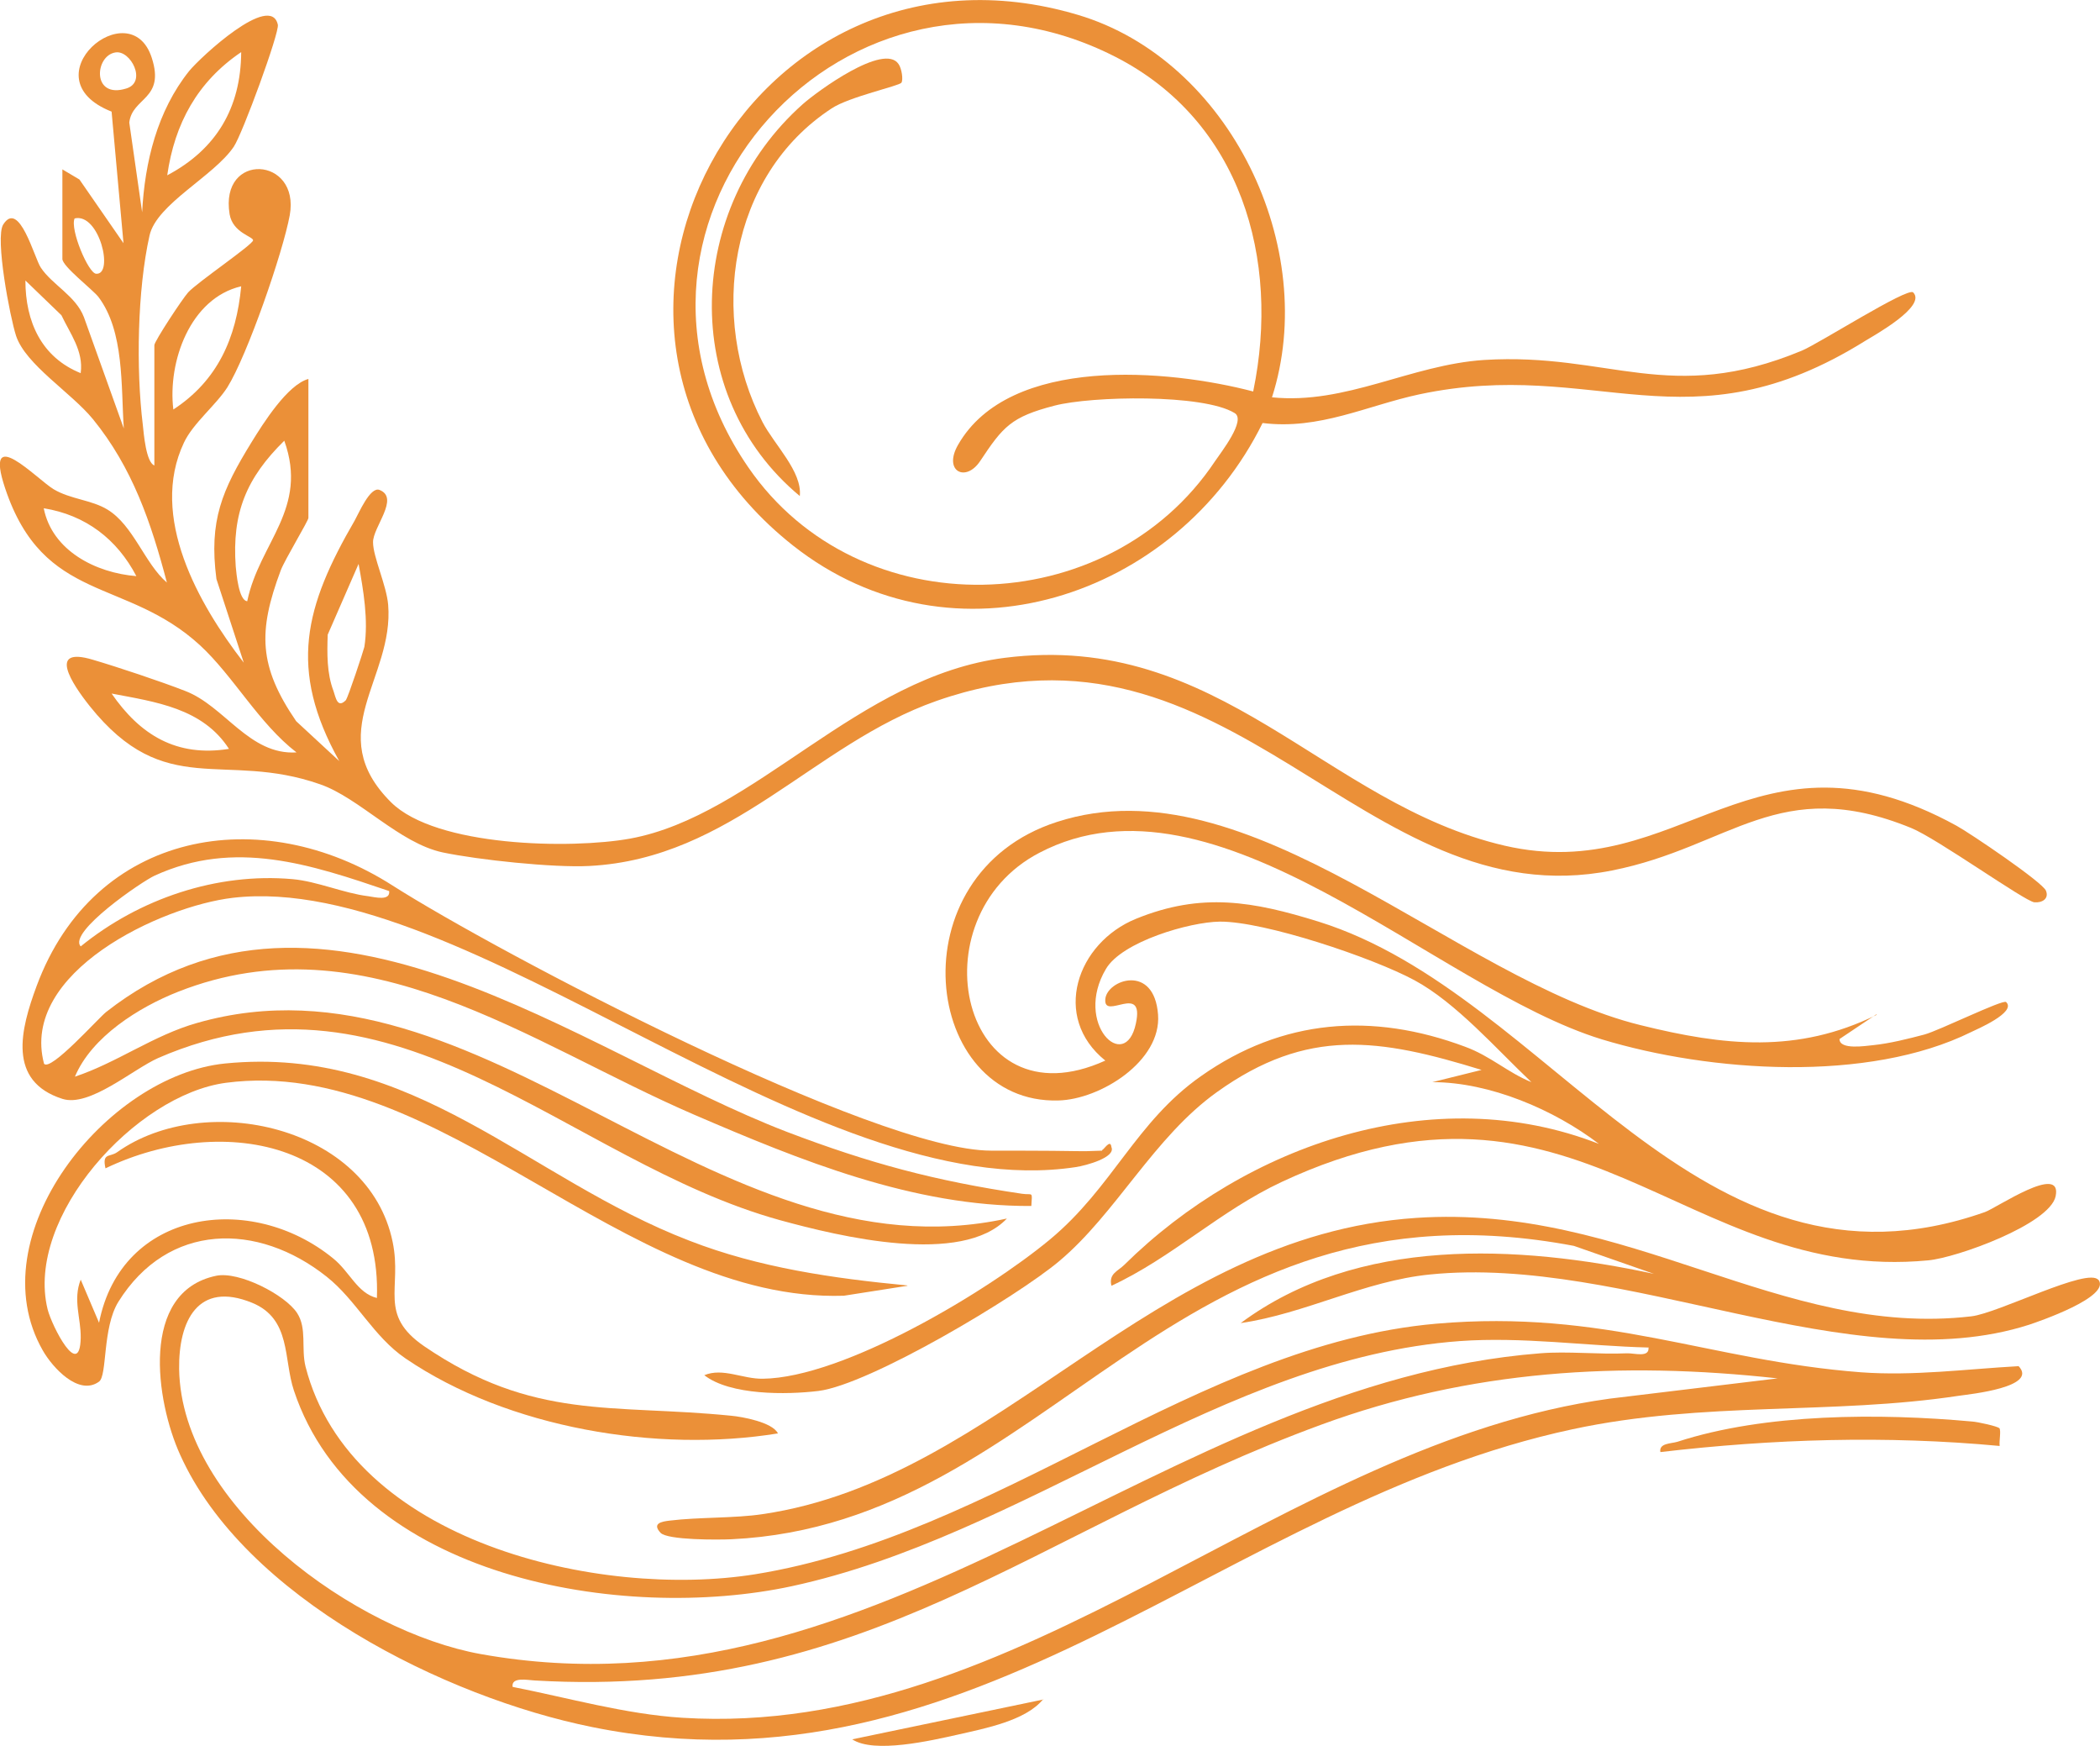
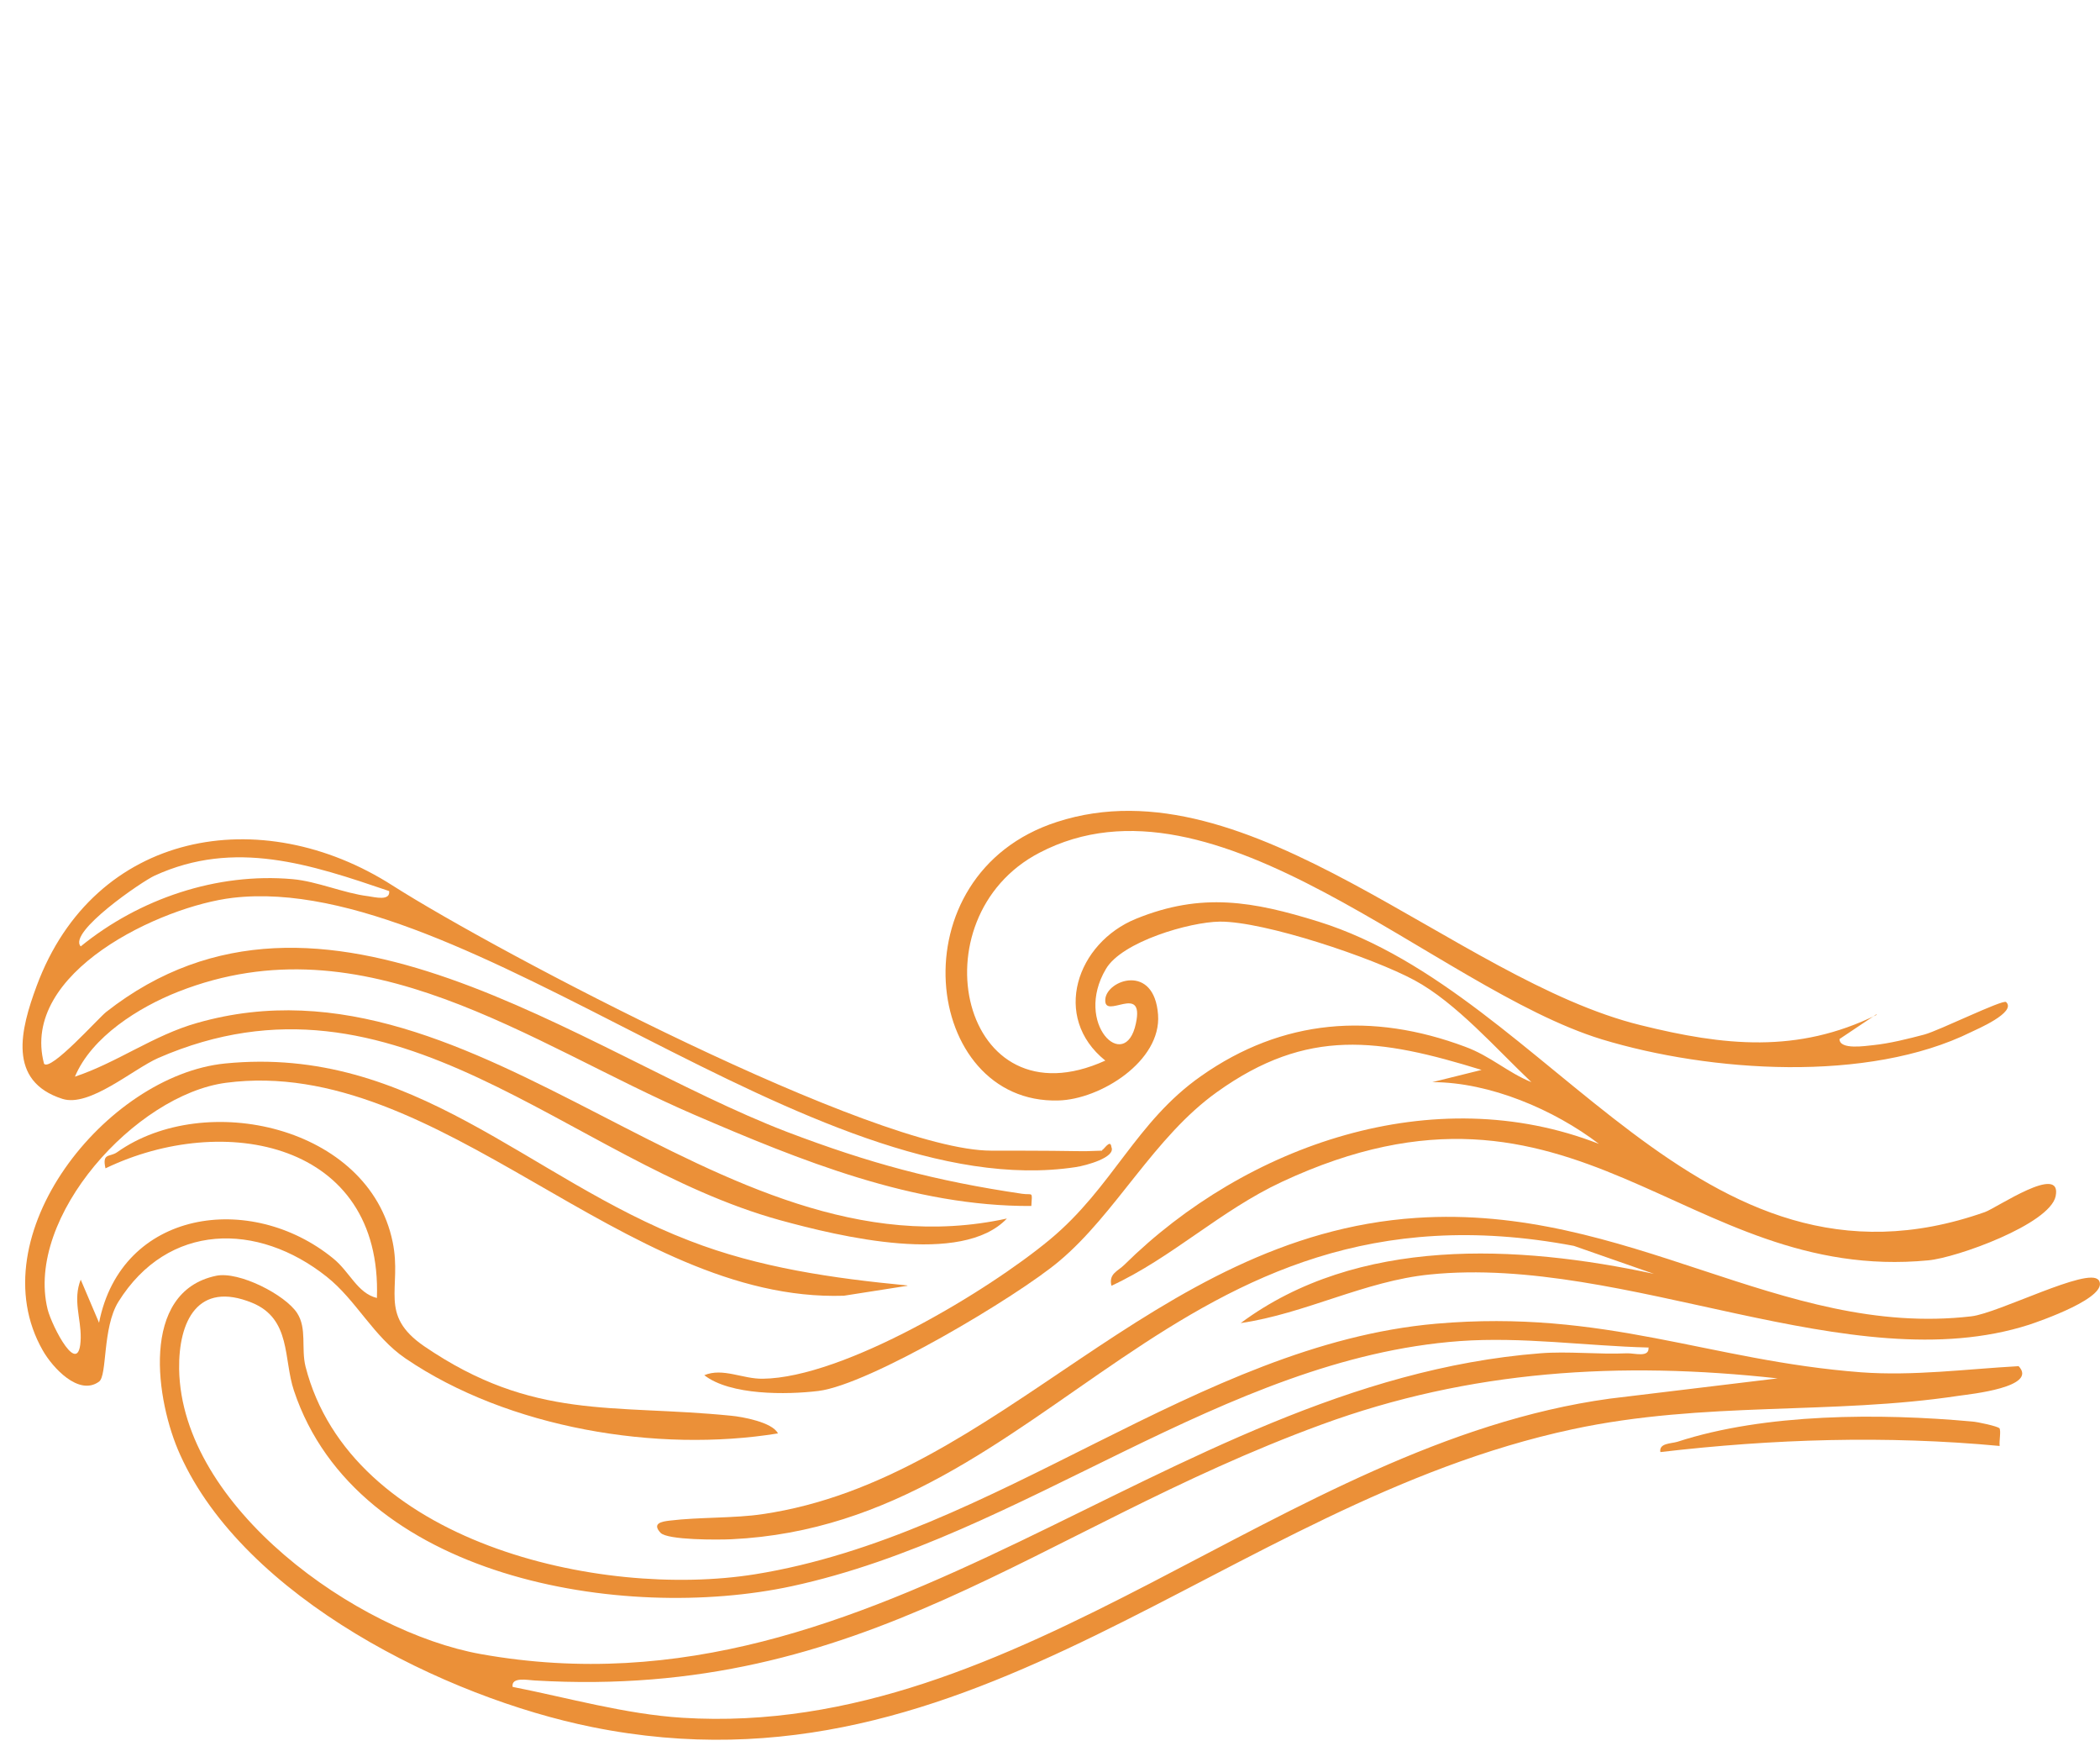
<svg xmlns="http://www.w3.org/2000/svg" id="Layer_1" version="1.1" viewBox="0 0 653 542.7">
  <defs>
    <style>
      .st0 {
        fill: #eb9038;
      }
    </style>
  </defs>
-   <path class="st0" d="M19.3,52.6l5.4,3.2,13.7,19.8-3.7-40.9c-26.4-10.4,5.8-37.6,12.5-16.7,4.2,13-6.1,12.2-7,20.1l4,27.9c.8-15.6,4.7-31.5,14.6-43.9,3.5-4.3,25.4-24.6,27.6-14.4.5,2.5-11,33.9-13.7,37.9-6.2,9.2-24,17.8-26.2,27.6-3.8,16.9-4.2,41.6-2.1,58.8.3,2.8,1,11.7,3.6,12.7v-37.4c0-1.2,8.7-14.4,10.5-16.4,2.8-3.1,20.2-14.9,20.2-16.2,0-1.2-6.3-2.3-7.3-8.1-3.2-19.5,22-18,18.7.3-2.1,11.5-13.2,43.6-19.4,53.5-3.5,5.5-10.7,11.2-13.5,17.2-10.9,23,4.5,50.2,18.6,68.4l-8.5-26c-2.4-18.2,1.8-27.7,10.9-42.5,3.7-6,11.2-17.9,17.7-19.7v43.2c0,.9-7.3,12.9-8.6,16.3-7.1,19-6.9,29.8,4.8,46.9l13.4,12.4c-16-28.7-10.7-48.1,4.8-74.8,1.3-2.3,4.8-10.6,7.7-9.5,6.4,2.5-2.1,11.6-2,16.3,0,4.5,4.2,13.4,4.7,19.4,1.9,22.9-20.7,39.9.9,61.4,14,13.9,56,14.6,74.3,11.3,38.9-7.1,70.7-50.4,116.5-56.2,66.9-8.5,99.4,45.4,155.5,58.4,54.8,12.6,77.5-40.8,140.5-6.2,4.2,2.3,26.7,17.5,27.8,20.2,1,2.5-1.2,3.8-3.6,3.6-3-.3-30.2-19.8-38.3-23.1-41.1-16.8-56.2,5.9-93,13.2-77.9,15.5-118.3-84.9-210.1-52.7-38.2,13.4-63.7,49-107.9,51.3-11.2.6-34.6-1.9-45.6-4.2-13.6-2.9-26-17-38.2-21.2-30-10.5-48.1,5.1-71.6-24.3-5.5-6.9-13.3-18.7,1-14.4,7.5,2.2,21.3,6.8,28.7,9.7,12.3,4.7,19.9,20,34.6,19.1-11.7-9-19.6-23.7-30-33.3-23.1-21.2-48.6-12.9-60.6-48.8-6.9-20.7,9.9-2.8,15.1.3,5.2,3.1,11.8,3.3,16.7,6.3,8.1,4.9,11.6,16.8,18.5,22.7-4.9-18.6-10.7-35.7-23-50.8-6.8-8.3-20.9-16.9-23.9-25.9-1.9-5.8-6.6-30.5-4-34.6,5-7.9,9.7,10.5,11.7,13.4,3.5,5.3,10.9,8.8,13.4,15.4l12.4,34.6c-.9-13.1.2-30.2-7.9-40.9-1.8-2.3-11.2-9.5-11.2-11.8v-27.8h0ZM35.9,16.3c-6.5,1-7.4,14.6,3.4,11.2,6.5-2,1.3-12-3.4-11.2ZM52,54.5c15.3-8.1,22.9-21,23-38.3-13.6,9.2-20.7,22.2-23,38.3ZM23.2,67.9c-1.5,3.4,4.3,17.1,6.7,17.2,5.6.4,1-19-6.7-17.2ZM25.1,115.9c.9-6.8-3.3-12.2-6-17.9l-11.2-10.8c0,12.8,5,23.9,17.2,28.8ZM75,89c-15.9,3.7-22.9,23.5-21.1,38.3,13.8-9,19.6-22.3,21.1-38.3ZM76.9,186.8c3.8-18.2,19.1-28.6,11.5-49.8-11.8,11.6-16.3,22.5-15.1,39.1.2,2,.9,10.6,3.6,10.8h0ZM42.4,179.1c-6-11.5-15.8-19-28.8-21.1,2.6,13.2,16.2,20.1,28.8,21.1ZM107.6,217.5c.6-.6,5.4-15.1,5.7-16.4,1.3-8.3-.3-17.6-1.8-25.8l-9.6,22c-.2,5.8-.3,12,1.8,17.5.7,2,1.2,5.7,4,2.7h0ZM71.2,232.8c-8.2-12.7-22.9-14.6-36.5-17.2,8.9,12.9,20.2,19.8,36.5,17.2Z" />
  <path class="st0" d="M627.6,424.6c6.5,6.6-15,8.8-18.5,9.3-39.5,6-79,1.6-120.1,10.4-108.5,23.2-185.3,116.7-304.8,92.6-45.7-9.2-108.2-40.2-128.2-84.7-7.5-16.5-12.7-50.6,11.2-55.6,7.1-1.5,21.5,5.9,25.2,11.6,3.1,4.8,1.2,10.9,2.6,16.6,14,54.7,91.4,72.3,139.7,64.6,75.4-12.1,138-71.4,211.8-77.9,52.7-4.6,84.9,11.5,132.2,15.1,16.3,1.2,32.7-1,48.9-1.9h0ZM512.5,418.9c-19.4-.5-39.1-3.4-58.6-2-73.5,5.4-135.5,60.6-207.7,76.2-52.5,11.3-135.3-2.3-154.8-60.8-3.3-9.8-.8-22.3-13-27.3-16.9-6.9-22.9,5.7-22.7,20.6.7,42.9,55.3,81.7,93.8,88.6,124.7,22.3,212.1-84.3,329.4-93.5,8.6-.7,18.1.4,27,0,2.3-.1,7.1,1.5,6.7-1.9h0ZM552.8,428.5c-48.9-5.4-95.7-2.6-142,14.4-88.9,32.6-141.5,85.6-244.6,79.5-2.1-.1-7.3-1.2-6.8,2,17.3,3.4,35.1,8.5,52.8,9.6,105.7,6.6,186.5-85.2,288.3-99.2l52.2-6.3h0Z" />
  <path class="st0" d="M583.5,315.3l-11.5,7.7c0,3.5,8.3,2.1,10.5,1.9,5-.5,11-2,15.9-3.3,4.5-1.2,24.4-11,25.4-10.1,3.4,3.2-9.4,8.6-10.8,9.3-32.1,15.9-81.3,12.5-114.9,2.3-51.9-15.9-120-86.7-174.9-58-38.8,20.2-24.4,85,20.5,64.6-16.8-13.5-8.9-36.6,9.6-44.1,20.4-8.3,36.4-5.4,56.7.9,72.7,22.7,117.8,121.8,207.2,90.3,3.5-1.2,24.2-15.4,22-4.9-1.9,8.7-30.8,19.1-39.6,19.9-76.1,7.3-109.3-67.2-201-24.4-19.1,8.9-34.2,23.6-53,32.3-.9-3.8,2-4.5,4-6.5,37.9-37.4,96.2-57.7,147.6-37.6-13.9-10.6-33.9-19.2-51.8-19.2l15.3-3.8c-31.8-9.8-54.1-13.3-82.3,6.9-19.6,14-31.4,37.8-49.1,52.6-13.1,11-58.8,38.3-74.8,40.3-9.9,1.2-27.4,1.4-35.5-4.9,5.8-2.4,11.9,1.2,18.2,1.1,25.1-.3,69.8-27.1,89.3-43.3s26.7-36.6,47-50.8c25.3-17.8,53.2-19.9,82.1-9.1,7.9,2.9,13.2,8,20.6,11-10.8-10.2-23.4-24.7-36.4-31.7s-46.6-18.3-60.5-18.2c-9.3.1-30.4,6.2-35.4,14.7-10.1,17,6,32.6,9.3,17,2.8-12.9-10.1-.8-9.5-7.6.5-6,15.2-11.2,16.4,4.8,1.1,14.5-18,26.4-31,26.7-42.2,1.2-51-70.3-.4-86.6,59.9-19.4,123.9,49.1,181.5,63.2,25.8,6.4,48.7,8.9,73.3-3.2h0Z" />
  <path class="st0" d="M342.7,357.5c.5,0,2.6-3.6,2.9-.9,1.4,3.2-7.8,5.7-11,6.2-81.8,12.5-189.5-92.2-262.2-83.7-22.2,2.6-66.3,23.1-58.7,51.6,2.1,2.4,16.7-14,19.3-16.1,67-52.6,147.3,12.6,211.8,37.3,25.5,9.7,45.9,15.2,73,19.2,3.4.5,3.2-1,2.9,3.8-36.7.2-71.9-14.2-104.9-28.4-51-22-102.3-61.1-160.4-38.2-12.2,4.8-26.9,14-32.1,26.4,13.2-4.4,24.5-12.9,38-16.7,88.5-25.3,160.7,80.7,251.8,60.8-14,14.8-52,5.6-70.6.5-66.2-18.3-119.1-82.7-193.3-50.4-7.9,3.5-21.4,15.4-29.8,12.7-17.2-5.5-13-21.6-8-35.1,17.9-48.3,69.8-57.4,110.7-31.2,32.8,20.9,149.8,82.4,186.1,82.4s23.1.4,34.5,0h0ZM121,277c-24.4-8.3-48-16.2-72.9-4.8-3.8,1.7-27.1,17.6-23,22,18.2-14.8,42.3-23,65.9-20.9,7.7.7,16,4.4,23.5,5.3,2.1.3,7,1.6,6.5-1.7h0Z" />
-   <path class="st0" d="M395.4,123.5c23.1,2.4,43.2-10.1,66.1-11.6,38.9-2.4,57.7,14.2,98.8-2.9,5.3-2.2,32.9-19.8,34.6-18.1,4.3,4.3-12.2,13.4-14.8,15-55.4,34.6-83.8,5-138.8,16.7-16.3,3.5-31,11.1-48.7,8.9-26.8,54.4-96.3,77.3-146,38.1C162.9,103.5,232.5-25.9,335.1,4.6c47.3,14,75.4,72.5,60.4,119h0ZM389.7,121.6c8.5-41.1-3.9-84-42.8-103.9-82.6-42.2-167,50.8-114.2,127.6,34.3,49.9,111.8,48,145.1-1.9,1.8-2.7,9.8-12.8,6.1-15-9.8-6-44.5-5.3-56-2.3-13.5,3.5-16,6.5-23.1,17.2-4.5,6.8-11.6,3.2-6.9-5,16-28,65.5-23.5,91.8-16.6h0Z" />
  <path class="st0" d="M282.2,399.7l-19.8,3.1c-68.5,2.2-125.7-74.9-192.1-66.2-28.1,3.7-62.5,41.7-55.5,70.4,1.3,5.2,10,22.2,10.3,8.9.1-6.1-2.5-11.8,0-18.1l5.7,13.4c6.9-35.2,47.2-40.9,72.8-20,5.2,4.2,7.5,10.8,13.6,12.3,1.7-48.5-47.6-58-84.4-40.3-1.1-4.9,1.3-3.4,3.6-5,27.3-19.4,78.3-8.2,85.7,27.9,3,14.5-4.6,22.5,9.8,32.4,34,23.2,58.5,17.9,95.4,21.6,3.4.3,12.9,2,14.6,5.5-37.5,6.1-83.9-1.6-115.8-23.3-10-6.8-15.3-18.1-24.5-25.4-21.5-17.1-49.4-16.9-64.8,7.8-5,8.1-3.4,22.9-6,24.8-6.3,4.6-14.5-4.4-17.5-9.7-20.3-35.5,19.7-85.5,56.7-89.2,58.6-5.8,94.1,35.8,144.4,55.1,21.6,8.4,44.7,11.7,67.7,13.9h0Z" />
  <path class="st0" d="M652.5,397.8c4.1,5.3-18.8,13.1-21.5,14-55.4,17.8-125.4-21.8-186.4-15.6-20.2,2-38.8,12.2-58.8,15.1,36.4-27,86.1-24.4,128.5-15.3l-24.9-8.7c-125.5-23.7-162,86.4-261.9,91.2-4.1.2-19.9.3-22.1-2-2.7-2.9.2-3.5,2.9-3.8,9-1.1,20.2-.7,28.8-2,73.9-10.8,120.8-86.6,203.3-92.1,66-4.4,113.3,37.5,172.6,30.6,8.5-1,36.3-15.4,39.5-11.3h0Z" />
  <path class="st0" d="M621.7,443.9c.6,1-.1,3.9.1,5.6-35.3-3.3-70.4-2.2-105.5,1.9-.5-2.8,3.3-2.6,5.3-3.2,27.3-8.9,63-8.9,91.6-6.3,1.7.1,8.1,1.5,8.5,2.1h0Z" />
-   <path class="st0" d="M324.4,528.2c-5.4,6.7-18.1,9.1-26.4,11-8.5,1.9-26.2,6-33,1.5l59.5-12.4h0Z" />
-   <path class="st0" d="M280.3,25.7c-.6,1-16.3,4.4-21.7,8-32,20.9-38.3,65-21.5,97.5,3.7,7.1,12.4,15.4,11.6,23-37.8-31.4-35.4-89.5.9-121.8,4.5-4,25.3-19.2,29.8-12.5,1,1.4,1.5,4.9.9,5.8h0Z" />
</svg>